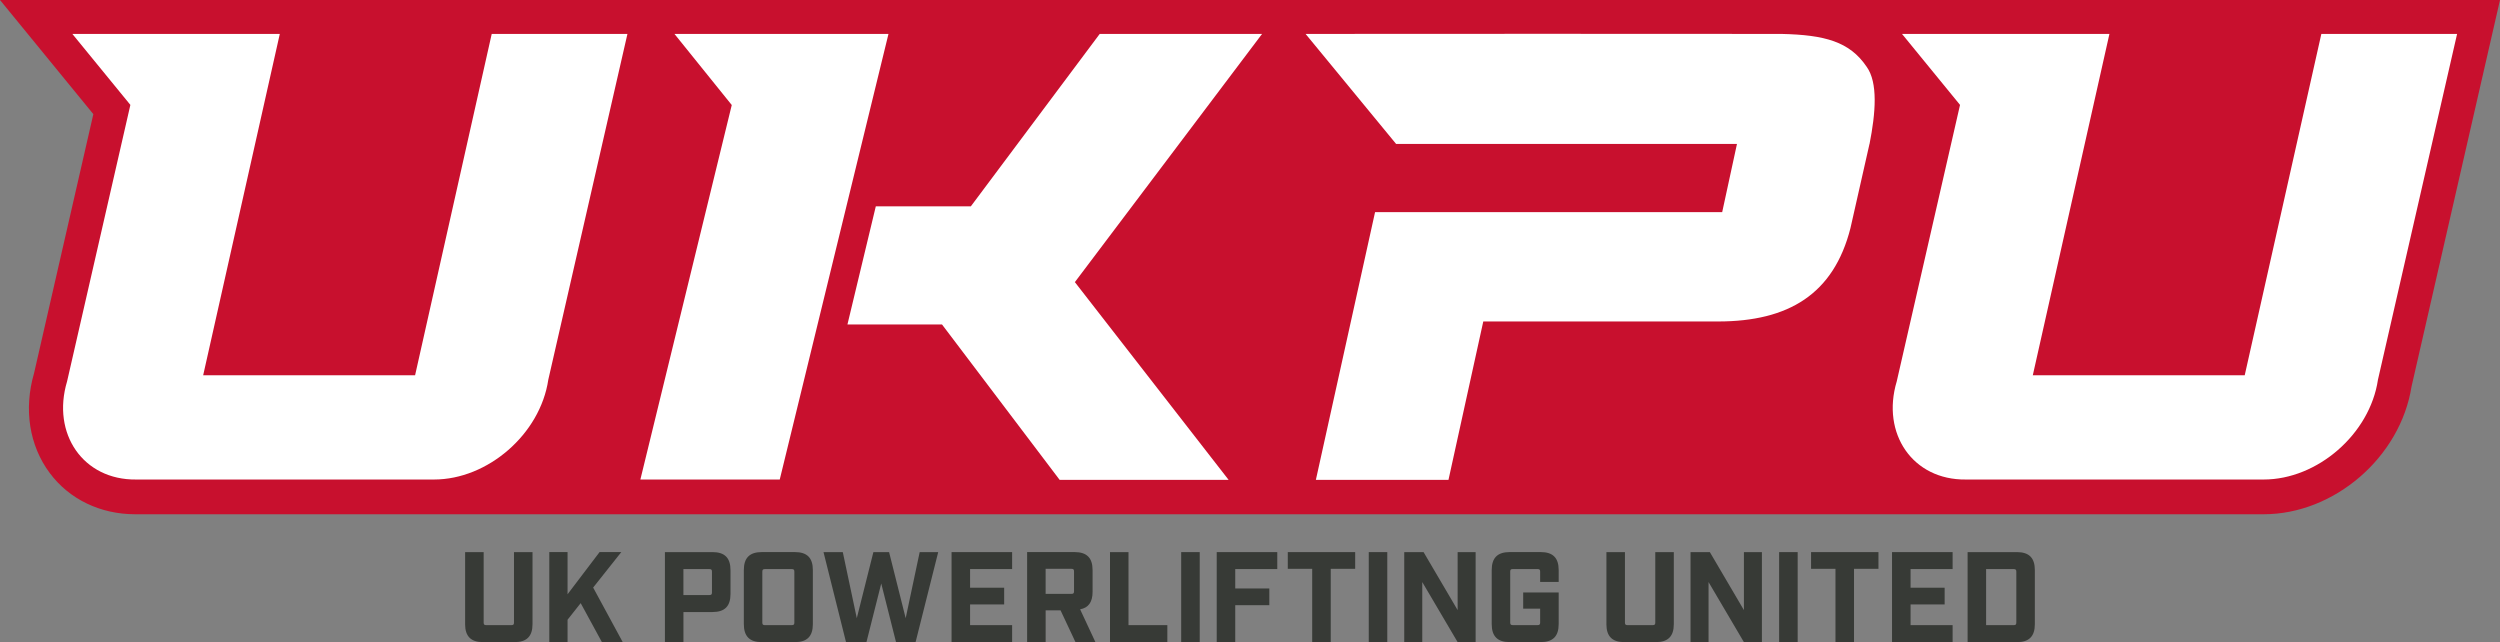
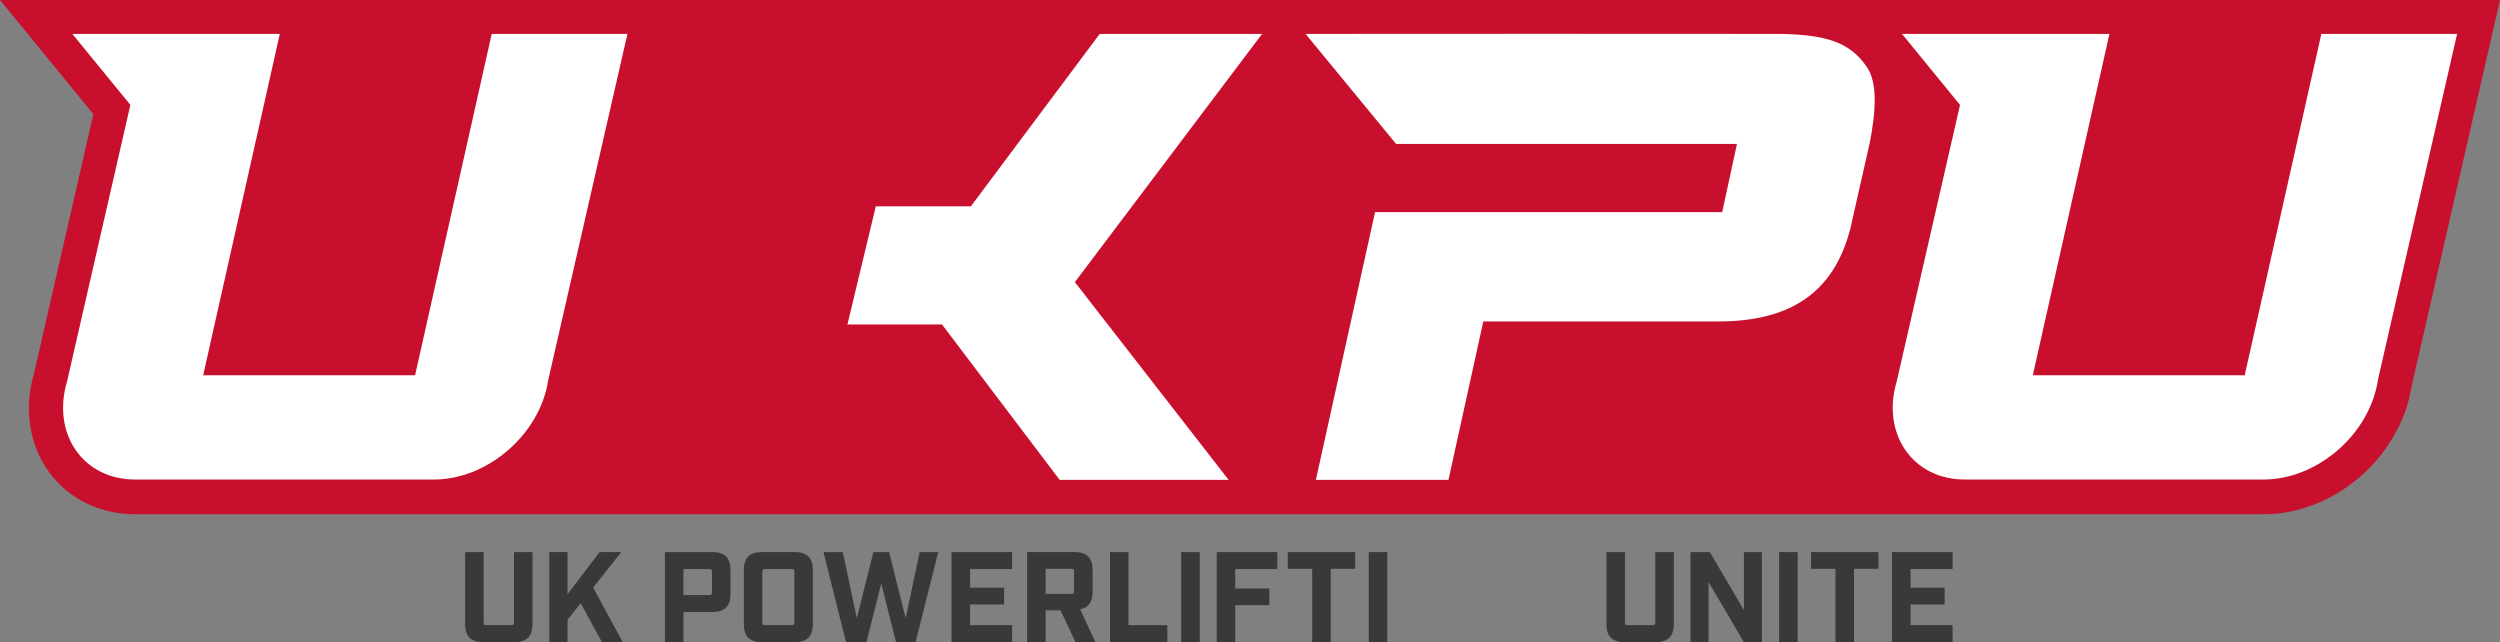
<svg xmlns="http://www.w3.org/2000/svg" id="Layer_2" viewBox="0 0 828.38 212.76">
  <rect x="0" y="0" width="828.38" height="212.76" fill="#808080" stroke="none" />
  <defs>
    <style>      .cls-1 {        fill: #373a36;      }      .cls-2 {        fill: #fff;      }      .cls-3 {        fill: none;      }      .cls-4 {        fill: #c8102e;      }    </style>
  </defs>
  <g id="Layer_2-2" data-name="Layer_2">
    <g>
      <path class="cls-4" d="M0,0l30.93,37.82L11.28,123.68c-3.46,11.93-1.58,23.95,5.19,33.04,6.47,8.7,16.79,13.68,28.31,13.68,0,0,705.29,0,705.29,0,23.41,0,45.29-18.92,48.99-42.28,1.22-5.35,29.32-128.12,29.32-128.12H0Z" />
-       <polygon class="cls-2" points="294.4 11.24 258.37 158.89 212.19 158.89 242.47 34.8 223.48 11.24 294.4 11.24" />
      <path class="cls-2" d="M418.18,11.24h-53.79l-42.7,57.13h-31.49l-9.4,39.15h31.34l38.98,51.49h55.99l-50.95-65.53,62.02-82.23Z" />
      <path class="cls-2" d="M619.48,47.69c2.01-10.25,2.86-20.31-.99-25.61-5.61-8.27-13.8-10.52-28.19-10.84-36.25-.05-122.37-.04-157.69,0l29.99,36.45h112.95l-4.9,22.61h-115.02l-19.61,88.7h43.94l11.53-52.48h77.88c23.22-.02,38.23-9.02,43.79-30.95h0s6.3-27.87,6.3-27.87Z" />
      <path class="cls-3" d="M137.54,124.35c5.67-25.26,19.86-88.45,25.39-113.1h-70.22l-25.39,113.1h70.22Z" />
      <path class="cls-2" d="M162.93,11.25c-5.54,24.65-19.72,87.84-25.39,113.1h-70.22L92.71,11.25H23.98l19.22,23.51-20.97,91.6c-5.2,17.36,5.33,32.73,22.88,32.53h98.68c17.84.02,35.23-15.08,37.89-33.08.32-1.41,24.44-106.76,26.22-114.56h-44.98Z" />
      <path class="cls-2" d="M769.18,11.25c-5.54,24.65-19.72,87.84-25.39,113.1h-70.22l25.39-113.1h-68.72l19.22,23.51-20.97,91.6c-5.2,17.36,5.33,32.73,22.88,32.53h98.68c17.84.02,35.23-15.08,37.89-33.08.32-1.41,24.44-106.76,26.22-114.56h-44.98Z" />
      <g>
        <path class="cls-1" d="M154.12,206.8v-23.86h6.14v23.35c0,.64.21.85.85.85h8.35c.64,0,.85-.21.85-.85v-23.35h6.14v23.86c0,4.05-1.92,5.97-5.97,5.97h-10.4c-4.05,0-5.97-1.92-5.97-5.97Z" />
        <path class="cls-1" d="M199.44,212.76l-7.03-12.91-4.35,5.5v7.41h-6.05v-29.83h6.05v13.98l10.61-13.98h7.2l-9.33,11.76,9.8,18.07h-6.9Z" />
        <path class="cls-1" d="M220.32,182.94h15.77c4.05,0,5.96,1.92,5.96,5.97v7.92c0,4.05-1.92,5.97-5.96,5.97h-9.63v9.97h-6.14v-29.83ZM235.06,197.17c.64,0,.85-.21.85-.85v-6.9c0-.64-.21-.85-.85-.85h-8.61v8.61h8.61Z" />
        <path class="cls-1" d="M246.47,206.8v-17.9c0-4.05,1.92-5.97,5.96-5.97h10.95c4.05,0,5.96,1.92,5.96,5.97v17.9c0,4.05-1.92,5.97-5.96,5.97h-10.95c-4.05,0-5.96-1.92-5.96-5.97ZM262.36,207.14c.64,0,.85-.21.85-.85v-16.87c0-.64-.21-.85-.85-.85h-8.91c-.64,0-.85.21-.85.85v16.87c0,.64.21.85.85.85h8.91Z" />
        <path class="cls-1" d="M272.87,182.94h6.39l4.64,21.9,5.5-21.9h5.2l5.5,21.9,4.64-21.9h6.14l-7.5,29.83h-6.48l-4.9-19.43-4.9,19.43h-6.77l-7.46-29.83Z" />
        <path class="cls-1" d="M315.3,182.94h20.07v5.62h-13.93v6.18h11.29v5.54h-11.29v6.86h13.93v5.62h-20.07v-29.83Z" />
        <path class="cls-1" d="M362.96,212.76h-6.6l-4.94-10.52h-4.94v10.52h-6.14v-29.83h15.72c4.05,0,5.97,1.92,5.97,5.97v7.2c0,3.37-1.32,5.28-4.13,5.8l5.07,10.86ZM355.03,196.78c.64,0,.85-.21.85-.85v-6.6c0-.64-.21-.85-.85-.85h-8.56v8.31h8.56Z" />
        <path class="cls-1" d="M367.79,182.94h6.14v24.2h12.87v5.62h-19v-29.83Z" />
        <path class="cls-1" d="M391.39,182.94h6.14v29.83h-6.14v-29.83Z" />
        <path class="cls-1" d="M403.16,182.94h20.07v5.62h-13.93v6.43h11.29v5.54h-11.29v12.23h-6.14v-29.83Z" />
        <path class="cls-1" d="M434.81,188.48h-8.1v-5.54h22.33v5.54h-8.1v24.29h-6.14v-24.29Z" />
        <path class="cls-1" d="M453.54,182.94h6.14v29.83h-6.14v-29.83Z" />
-         <path class="cls-1" d="M465.31,182.94h6.39l11.29,19.22v-19.22h5.96v29.83h-5.96l-11.72-19.9v19.9h-5.97v-29.83Z" />
-         <path class="cls-1" d="M494.28,206.8v-17.9c0-4.05,1.92-5.97,5.96-5.97h10.27c4.05,0,5.96,1.92,5.96,5.97v3.92h-6.14v-3.41c0-.64-.21-.85-.85-.85h-8.22c-.64,0-.85.21-.85.85v16.87c0,.64.21.85.85.85h8.22c.64,0,.85-.21.85-.85v-4.6h-5.62v-5.37h11.76v10.48c0,4.05-1.92,5.97-5.96,5.97h-10.27c-4.05,0-5.96-1.92-5.96-5.97Z" />
        <path class="cls-1" d="M532.29,206.8v-23.86h6.14v23.35c0,.64.21.85.85.85h8.35c.64,0,.85-.21.85-.85v-23.35h6.14v23.86c0,4.05-1.92,5.97-5.97,5.97h-10.4c-4.05,0-5.97-1.92-5.97-5.97Z" />
        <path class="cls-1" d="M560.17,182.94h6.39l11.29,19.22v-19.22h5.96v29.83h-5.96l-11.72-19.9v19.9h-5.97v-29.83Z" />
        <path class="cls-1" d="M589.52,182.94h6.14v29.83h-6.14v-29.83Z" />
        <path class="cls-1" d="M608.2,188.48h-8.1v-5.54h22.33v5.54h-8.1v24.29h-6.14v-24.29Z" />
        <path class="cls-1" d="M626.93,182.94h20.07v5.62h-13.93v6.18h11.29v5.54h-11.29v6.86h13.93v5.62h-20.07v-29.83Z" />
-         <path class="cls-1" d="M651.97,182.94h16.32c4.05,0,5.96,1.92,5.96,5.97v17.9c0,4.05-1.92,5.97-5.96,5.97h-16.32v-29.83ZM667.26,207.14c.64,0,.85-.21.85-.85v-16.87c0-.64-.21-.85-.85-.85h-9.16v18.58h9.16Z" />
      </g>
    </g>
  </g>
</svg>